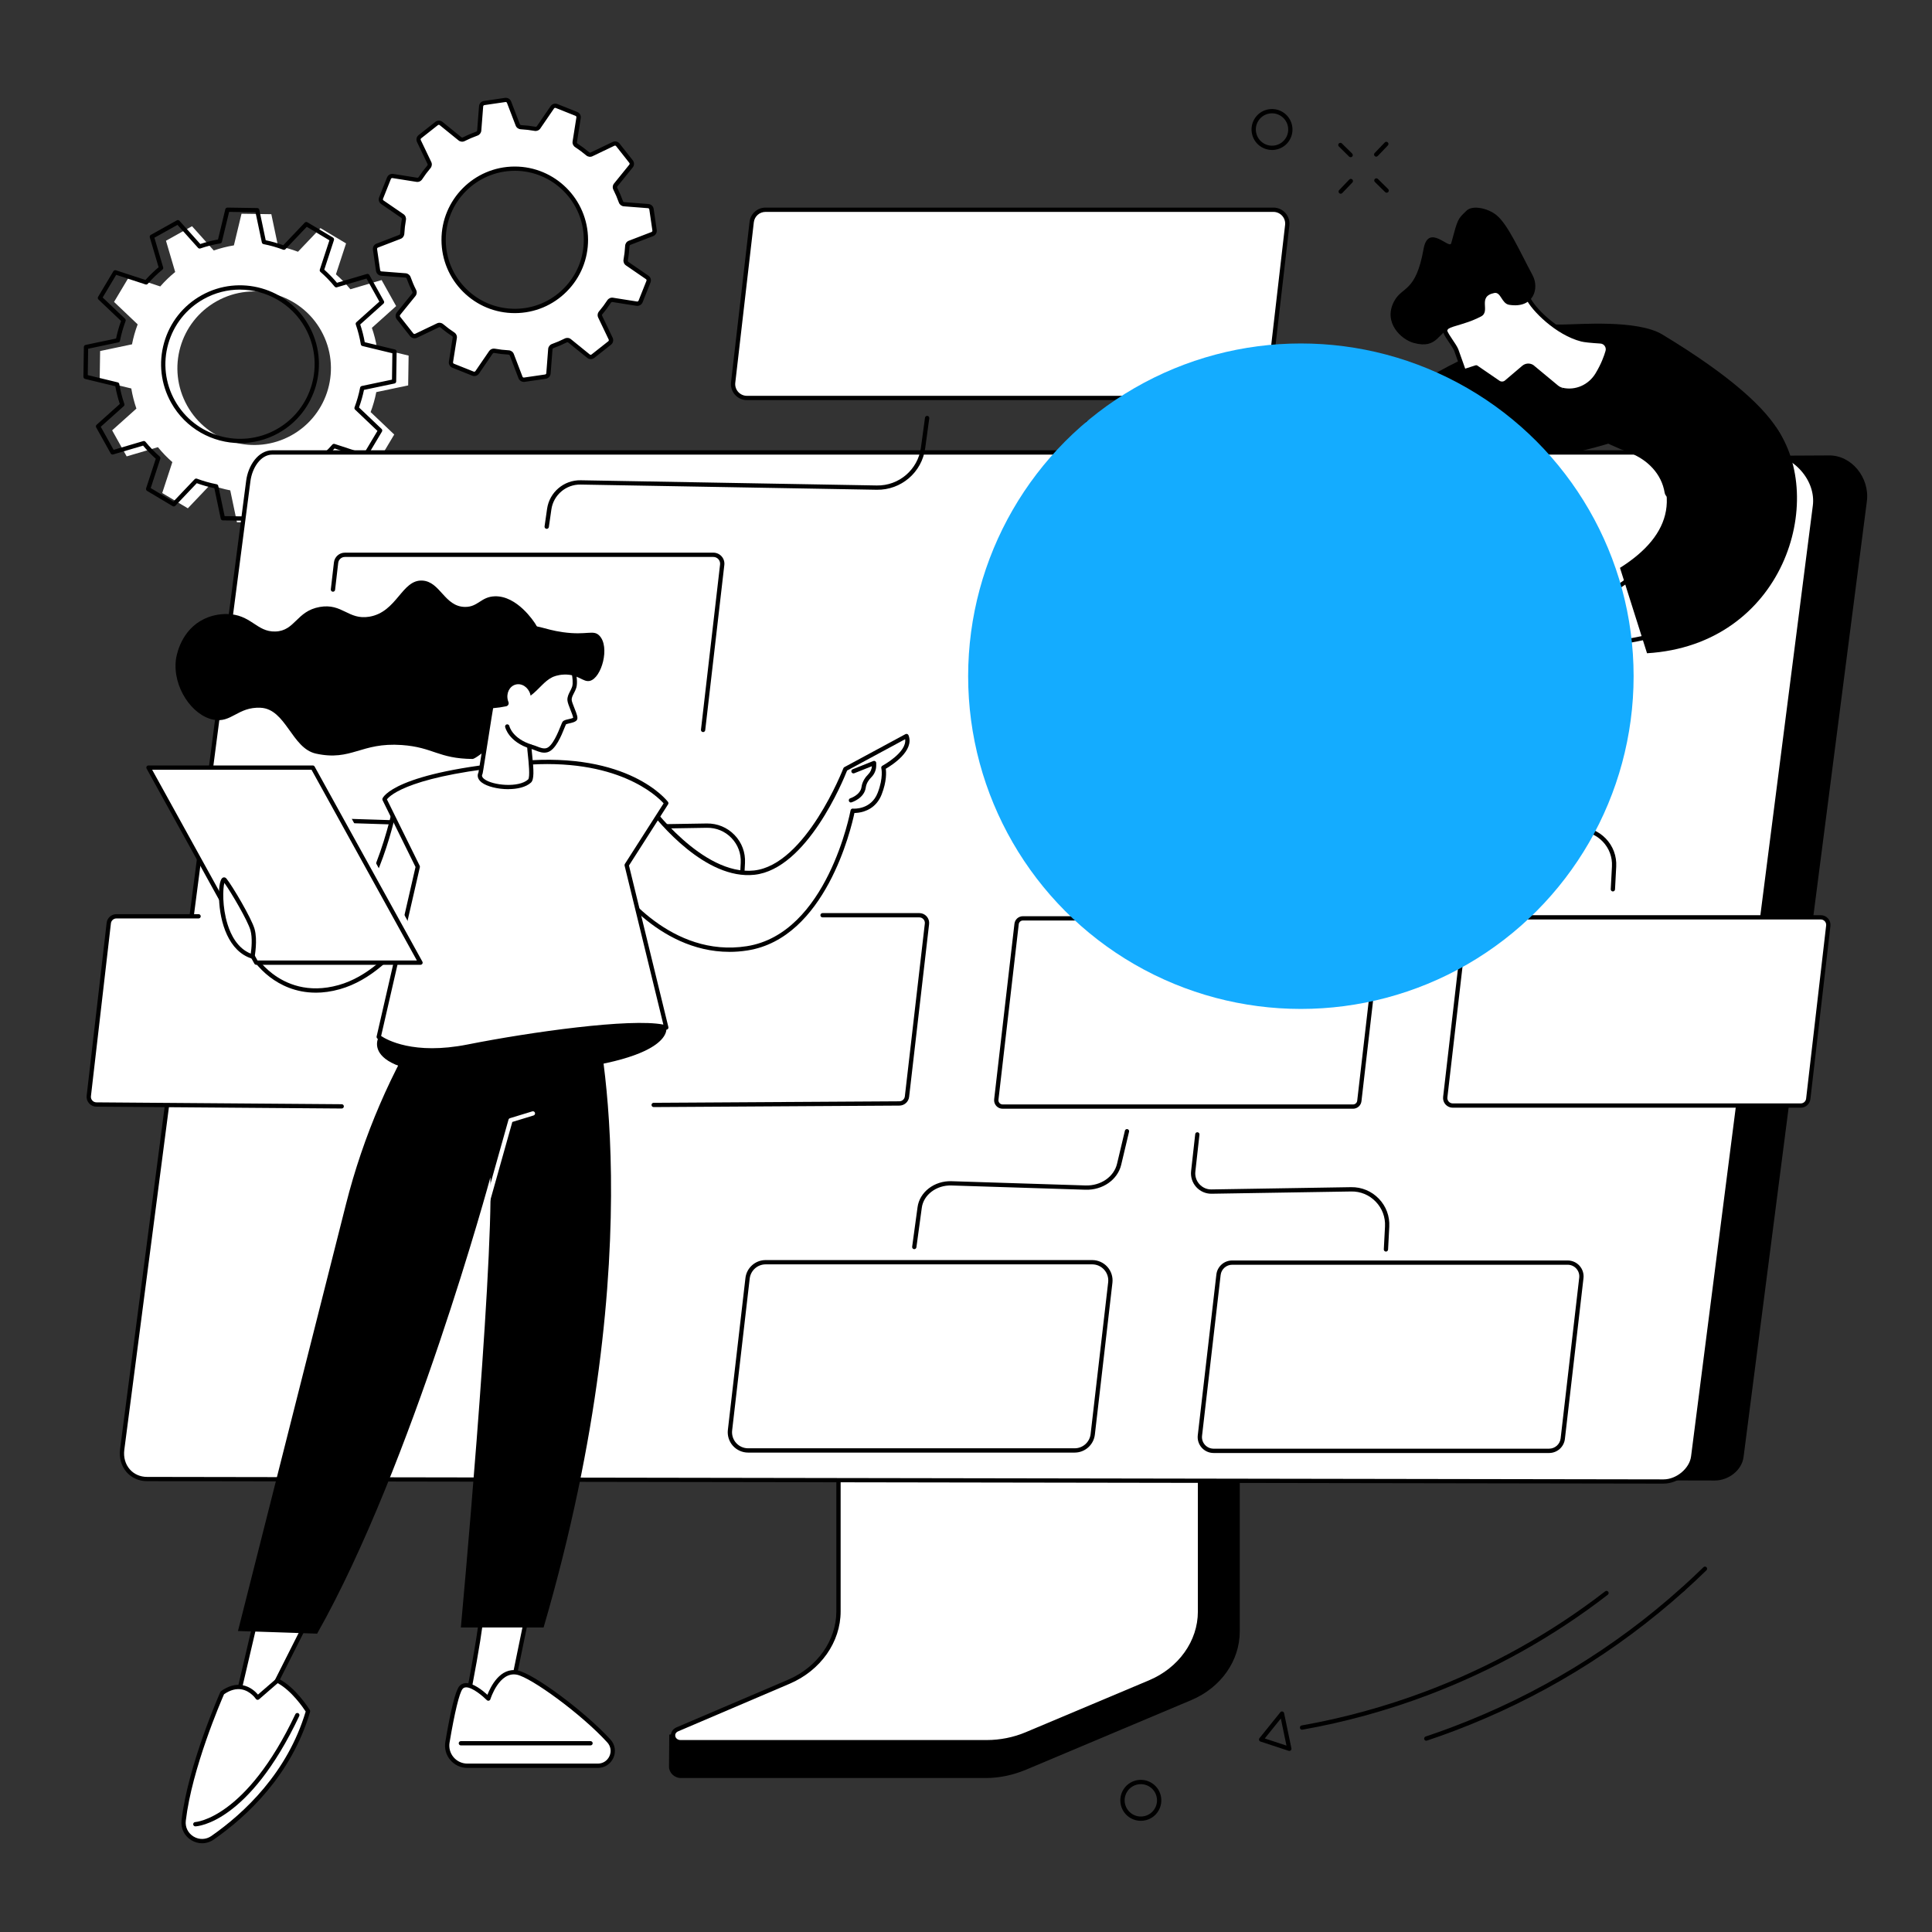
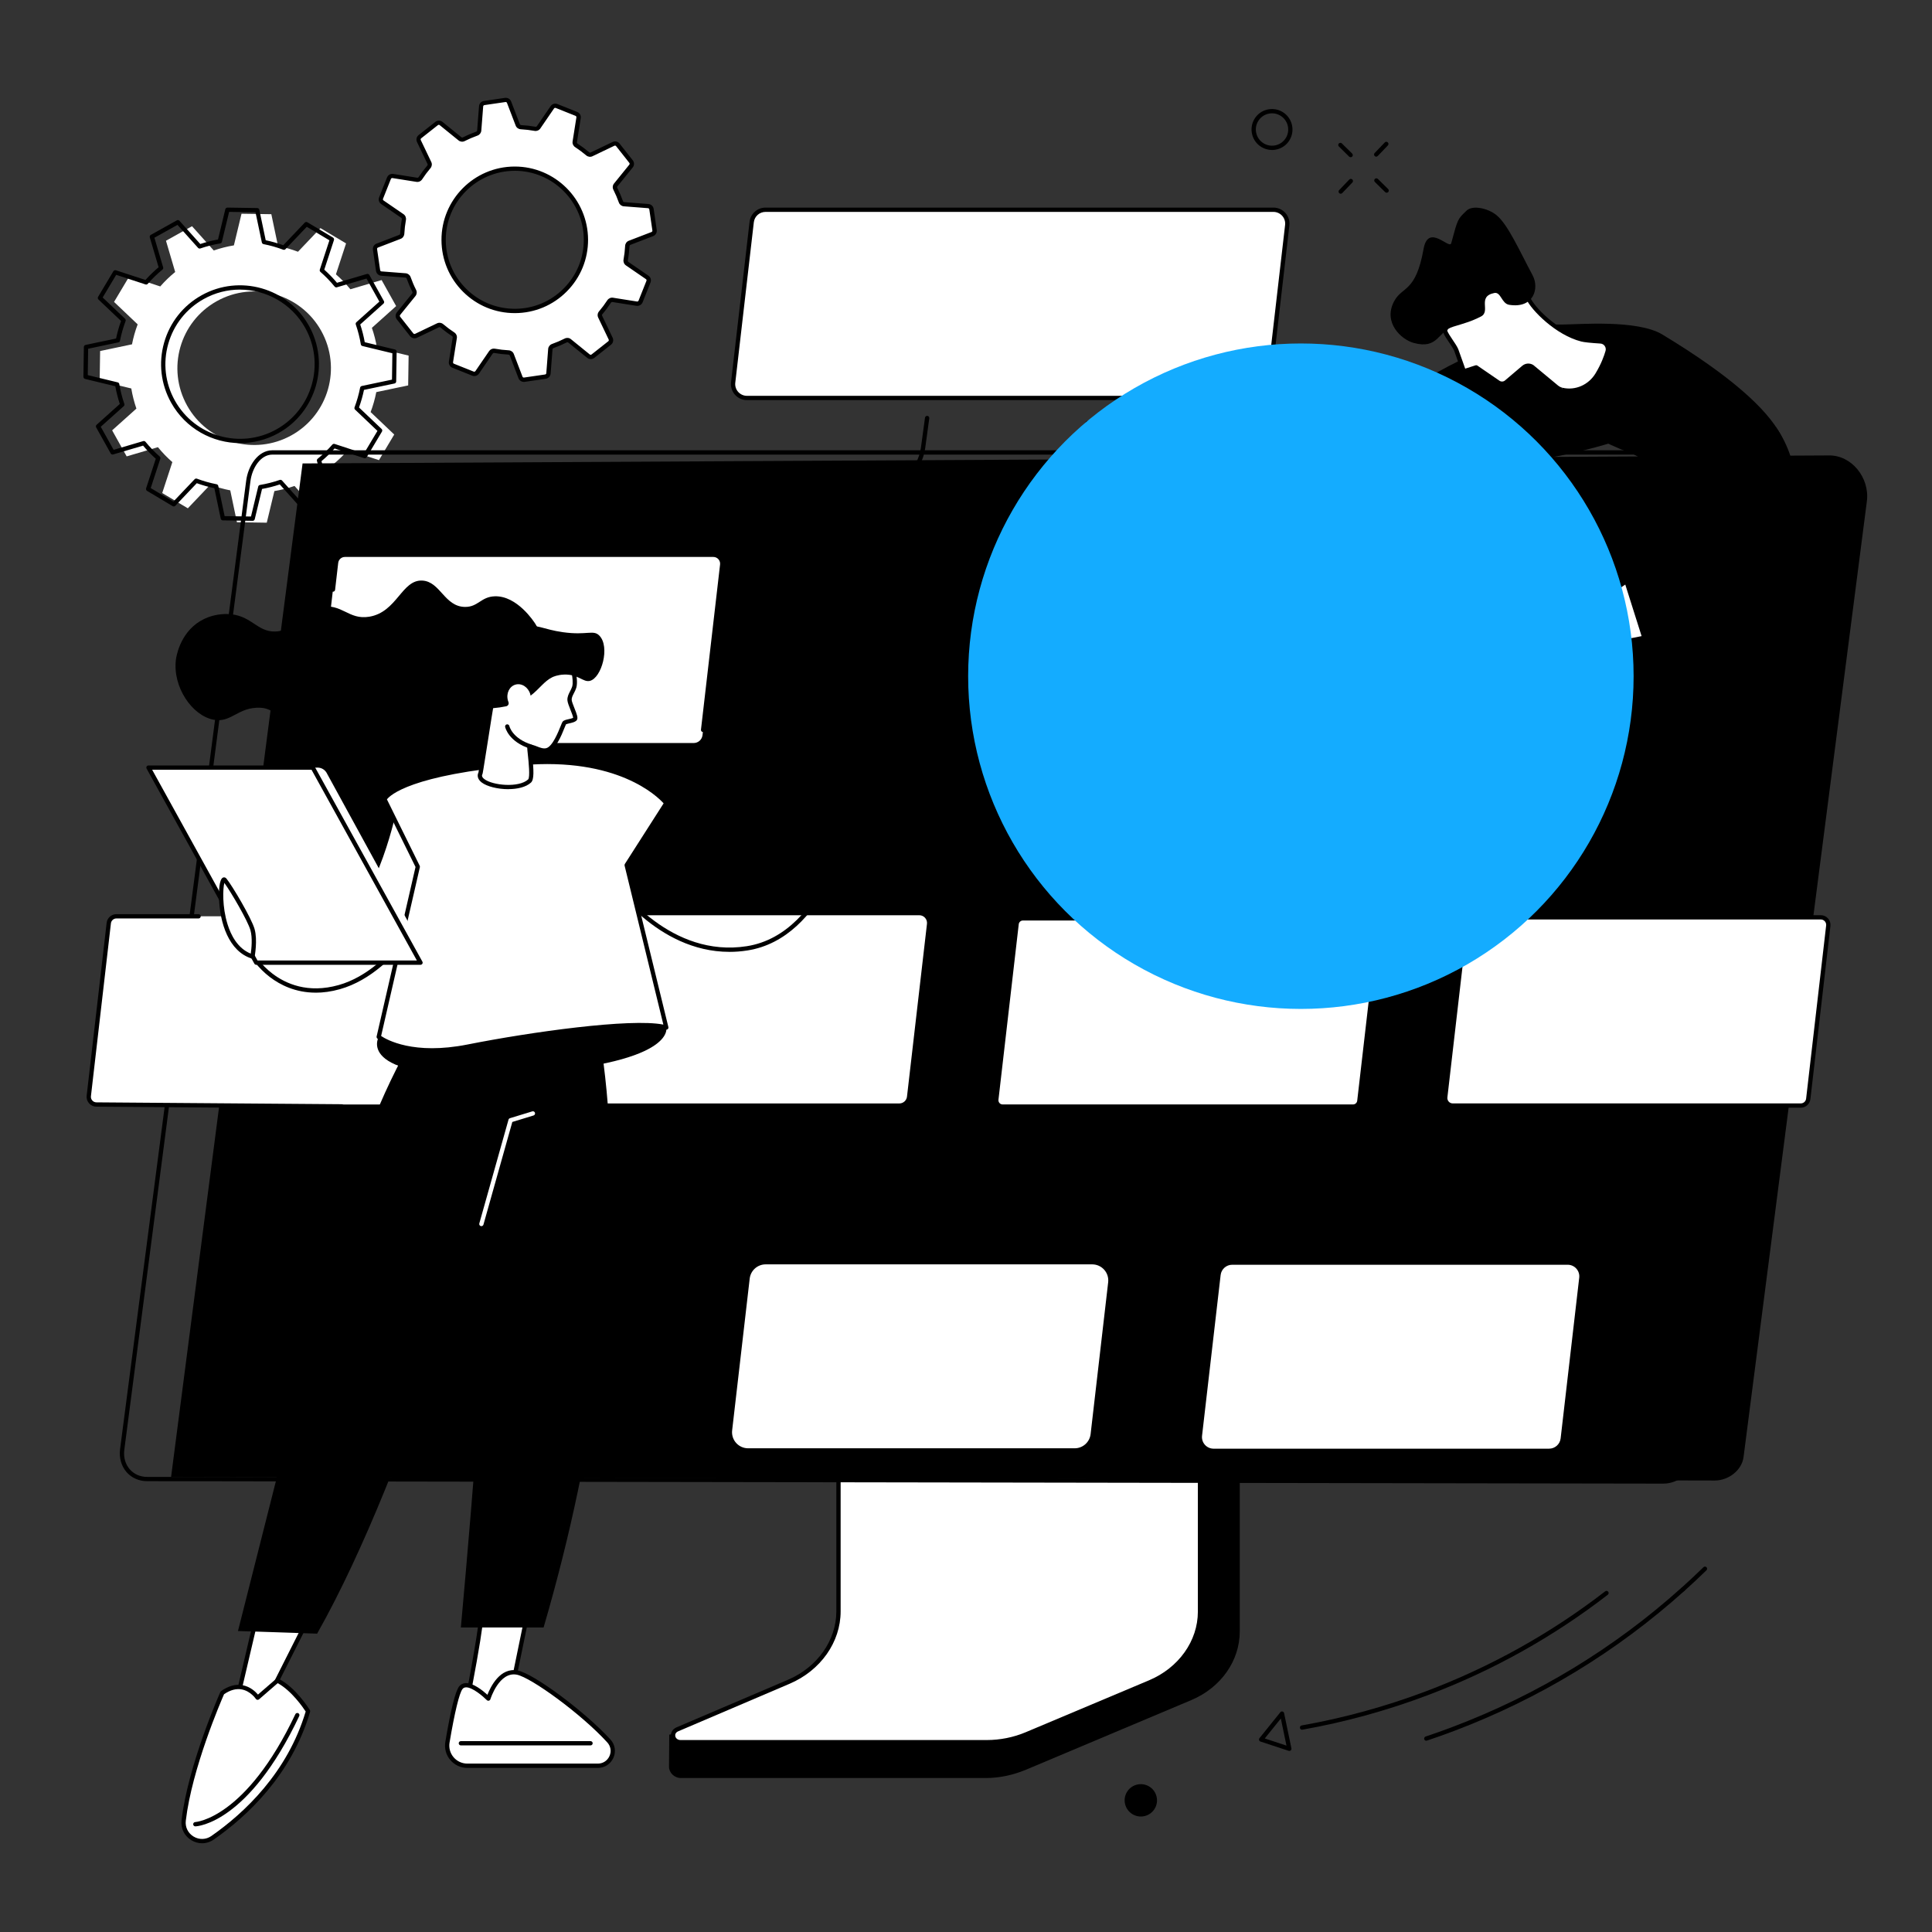
<svg xmlns="http://www.w3.org/2000/svg" viewBox="0 0 900 900">
  <rect x="0" y="0" width="900" height="900" fill="#333333" stroke="none" />
  <defs>
    <style> .cls-1 { fill: #14acff; mix-blend-mode: multiply; } .cls-1, .cls-2, .cls-3 { stroke-width: 0px; } .cls-4 { isolation: isolate; } .cls-3 { fill: #fff; } </style>
  </defs>
  <g class="cls-4">
    <g id="AdobeStock_467811275-2" data-name="AdobeStock_467811275">
      <g id="Information_architecture" data-name="Information architecture">
        <g>
          <g>
            <path class="cls-3" d="M184.54,142.59l-6.77-12.13-14.55,4.29c-2.07-2.53-4.32-4.86-6.73-6.96l4.72-14.4-11.93-7.12-10.46,11c-3.02-1.14-6.13-2.02-9.3-2.64l-3.12-14.85-13.89-.21-3.55,14.73c-3.16.52-6.29,1.32-9.38,2.38l-10.13-11.3-12.13,6.77,4.29,14.55c-2.53,2.07-4.86,4.32-6.96,6.73l-14.4-4.72-7.12,11.93,11,10.46c-1.14,3.02-2.02,6.13-2.64,9.3l-14.85,3.12-.21,13.89,14.73,3.55c.52,3.16,1.32,6.29,2.38,9.38l-11.3,10.13,6.77,12.13,14.55-4.29c2.07,2.53,4.32,4.86,6.73,6.96l-4.72,14.4,11.93,7.12,10.46-11c3.02,1.14,6.13,2.02,9.3,2.64l3.12,14.85,13.89.21,3.55-14.73c3.16-.52,6.29-1.32,9.38-2.38l10.13,11.3,12.13-6.77-4.29-14.55c2.53-2.07,4.86-4.32,6.96-6.73l14.4,4.72,7.12-11.93-11-10.46c1.14-3.02,2.02-6.13,2.64-9.3l14.85-3.12.21-13.89-14.73-3.55c-.52-3.16-1.32-6.29-2.38-9.38l11.3-10.13ZM135.82,202.76c-17.25,9.62-39.03,3.44-48.65-13.81s-3.44-39.03,13.81-48.65c17.25-9.62,39.03-3.44,48.65,13.81,9.62,17.25,3.44,39.03-13.81,48.65Z" />
            <path class="cls-2" d="M117.7,242.62h-.02l-13.89-.21c-.47,0-.87-.34-.96-.79l-2.98-14.21c-2.77-.58-5.52-1.36-8.18-2.32l-10,10.52c-.32.34-.84.41-1.24.17l-11.93-7.12c-.4-.24-.58-.73-.44-1.17l4.51-13.78c-2.09-1.87-4.08-3.92-5.92-6.12l-13.92,4.11c-.45.13-.93-.06-1.16-.47l-6.77-12.13c-.23-.41-.14-.92.21-1.23l10.81-9.69c-.91-2.73-1.61-5.5-2.1-8.26l-14.09-3.4c-.45-.11-.77-.52-.77-.99l.21-13.89c0-.47.34-.87.79-.96l14.21-2.98c.58-2.77,1.36-5.52,2.32-8.18l-10.52-10c-.34-.32-.41-.84-.17-1.24l7.12-11.93c.24-.4.73-.58,1.17-.44l13.78,4.51c1.87-2.09,3.92-4.08,6.12-5.92l-4.11-13.92c-.13-.45.06-.93.47-1.16l12.13-6.77c.41-.23.92-.14,1.23.21l9.69,10.81c2.72-.9,5.5-1.61,8.26-2.1l3.4-14.09c.11-.45.53-.76.99-.77l13.89.21c.47,0,.87.34.96.79l2.98,14.21c2.77.58,5.52,1.36,8.18,2.32l10-10.52c.32-.34.84-.41,1.24-.17l11.93,7.12c.4.24.58.73.44,1.17l-4.51,13.78c2.09,1.87,4.08,3.92,5.92,6.12l13.92-4.11c.45-.13.93.06,1.16.47l6.77,12.13c.23.41.14.92-.21,1.23l-10.81,9.69c.91,2.73,1.61,5.5,2.1,8.26l14.09,3.4c.45.11.77.52.77.99l-.21,13.89c0,.47-.34.87-.79.96l-14.21,2.98c-.58,2.78-1.36,5.52-2.32,8.19l10.52,10c.34.32.41.84.17,1.24l-7.12,11.93c-.24.4-.72.58-1.17.44l-13.78-4.51c-1.87,2.09-3.92,4.08-6.12,5.92l4.11,13.92c.13.45-.06.93-.47,1.16l-12.13,6.77c-.41.23-.92.14-1.23-.21l-9.69-10.81c-2.73.91-5.5,1.61-8.26,2.1l-3.4,14.09c-.11.45-.51.77-.97.77ZM104.63,240.43l12.29.18,3.37-13.95c.09-.39.41-.69.81-.75,3.08-.51,6.18-1.29,9.22-2.34.38-.13.8-.02,1.07.28l9.59,10.7,10.74-5.99-4.07-13.79c-.11-.39.01-.8.33-1.06,2.49-2.04,4.79-4.26,6.84-6.61.26-.3.68-.42,1.07-.29l13.64,4.47,6.3-10.55-10.42-9.91c-.29-.28-.39-.7-.25-1.08,1.11-2.96,1.99-6.03,2.59-9.14.08-.39.38-.7.78-.79l14.07-2.96.18-12.29-13.95-3.37c-.39-.09-.69-.41-.75-.81-.51-3.08-1.29-6.18-2.34-9.22-.13-.38-.02-.8.28-1.07l10.7-9.59-5.99-10.74-13.79,4.07c-.38.12-.8-.01-1.06-.33-2.03-2.49-4.26-4.79-6.61-6.84-.3-.26-.42-.68-.29-1.07l4.47-13.64-10.55-6.3-9.91,10.42c-.28.29-.7.39-1.08.25-2.96-1.11-6.04-1.99-9.14-2.59-.39-.08-.7-.38-.79-.78l-2.96-14.07-12.29-.18-3.37,13.95c-.09.39-.41.69-.81.75-3.08.51-6.18,1.3-9.22,2.34-.38.13-.8.02-1.07-.28l-9.59-10.7-10.74,5.99,4.07,13.79c.11.39-.01.8-.33,1.06-2.49,2.04-4.79,4.26-6.83,6.61-.26.3-.68.42-1.07.29l-13.64-4.47-6.3,10.55,10.42,9.91c.29.28.39.7.25,1.08-1.11,2.96-1.99,6.04-2.59,9.14-.08.39-.38.7-.78.79l-14.07,2.96-.18,12.29,13.95,3.37c.39.09.69.41.75.81.51,3.08,1.29,6.18,2.34,9.22.13.38.02.8-.28,1.07l-10.7,9.59,5.99,10.74,13.79-4.07c.38-.11.8.01,1.06.33,2.04,2.49,4.26,4.79,6.61,6.84.3.26.42.68.29,1.07l-4.47,13.64,10.55,6.3,9.91-10.42c.28-.29.7-.39,1.08-.25,2.96,1.11,6.04,1.99,9.14,2.59.39.08.7.38.79.78l2.96,14.07ZM111.88,206.42c-12.91,0-25.45-6.8-32.17-18.85-4.78-8.58-5.94-18.5-3.26-27.95,2.68-9.45,8.88-17.28,17.46-22.07,17.7-9.87,40.14-3.5,50.01,14.2,9.87,17.7,3.51,40.14-14.2,50.01-5.65,3.15-11.79,4.65-17.84,4.65ZM111.76,134.91c-5.73,0-11.53,1.41-16.87,4.4-8.11,4.52-13.97,11.93-16.51,20.86-2.54,8.93-1.44,18.32,3.08,26.43,9.34,16.74,30.55,22.76,47.29,13.43,16.74-9.34,22.76-30.55,13.43-47.29-6.35-11.39-18.21-17.82-30.42-17.82ZM129.24,200.89h0,0Z" />
          </g>
          <g>
            <path class="cls-3" d="M303.5,97.42c-.11-.77-.75-1.37-1.53-1.43l-11.28-.87c-.66-.05-1.22-.49-1.44-1.11-.74-2.09-1.61-4.12-2.6-6.08-.3-.59-.23-1.29.18-1.8l7.12-8.79c.49-.61.5-1.47.01-2.09l-6.14-7.78c-.48-.61-1.33-.81-2.04-.47l-10.21,4.89c-.59.28-1.29.18-1.8-.24-1.68-1.42-3.44-2.74-5.29-3.94-.55-.36-.85-1-.74-1.65l1.77-11.19c.12-.77-.31-1.53-1.03-1.82l-9.2-3.67c-.73-.29-1.56-.04-2,.61l-6.39,9.33c-.37.54-1.03.81-1.67.69-2.15-.39-4.34-.64-6.56-.76-.66-.03-1.24-.44-1.48-1.06l-4.05-10.57c-.28-.73-1.03-1.17-1.8-1.06l-9.8,1.43c-.77.11-1.37.75-1.43,1.53l-.88,11.3c-.05.66-.49,1.21-1.11,1.44-2.09.74-4.12,1.61-6.07,2.6-.59.3-1.29.23-1.8-.18l-8.78-7.12c-.61-.49-1.48-.5-2.09-.01l-7.78,6.14c-.61.48-.81,1.33-.47,2.03l4.89,10.22c.28.59.18,1.29-.24,1.8-1.42,1.68-2.74,3.45-3.94,5.29-.36.55-1,.85-1.65.74l-11.18-1.77c-.77-.12-1.53.31-1.82,1.03l-3.67,9.21c-.29.73-.04,1.56.61,2l9.32,6.4c.54.37.81,1.03.69,1.67-.39,2.15-.64,4.35-.76,6.57-.03.66-.44,1.24-1.06,1.47l-10.57,4.06c-.73.28-1.17,1.03-1.06,1.8l1.43,9.81c.11.77.75,1.37,1.53,1.43l11.28.87c.66.05,1.22.49,1.44,1.11.74,2.09,1.61,4.12,2.6,6.08.3.59.23,1.29-.18,1.8l-7.12,8.79c-.49.61-.5,1.47-.01,2.09l6.14,7.78c.48.61,1.33.81,2.04.47l10.21-4.89c.59-.28,1.29-.18,1.8.24,1.68,1.42,3.44,2.74,5.28,3.94.55.36.85,1,.74,1.65l-1.77,11.19c-.12.77.31,1.53,1.03,1.82l9.2,3.67c.73.29,1.56.04,2-.61l6.39-9.33c.37-.54,1.03-.81,1.68-.69,2.15.39,4.34.64,6.56.76.66.03,1.24.44,1.48,1.06l4.05,10.57c.28.73,1.03,1.17,1.8,1.06l9.8-1.43c.77-.11,1.37-.75,1.43-1.53l.87-11.29c.05-.66.49-1.21,1.11-1.44,2.09-.75,4.12-1.61,6.07-2.6.59-.3,1.29-.23,1.8.18l8.78,7.12c.61.49,1.48.5,2.09.01l7.78-6.14c.61-.48.81-1.33.47-2.03l-4.89-10.22c-.28-.59-.18-1.29.24-1.8,1.42-1.68,2.74-3.45,3.94-5.29.36-.55,1-.85,1.65-.74l11.18,1.77c.77.12,1.53-.31,1.82-1.03l3.67-9.21c.29-.73.04-1.56-.61-2l-9.32-6.4c-.54-.37-.81-1.03-.69-1.67.39-2.15.64-4.34.76-6.57.03-.66.44-1.24,1.06-1.47l10.57-4.06c.73-.28,1.17-1.03,1.06-1.8l-1.43-9.81ZM239.94,144.86c-18.3.07-33.2-14.7-33.28-33.01s14.7-33.2,33.01-33.28,33.2,14.7,33.28,33.01-14.7,33.2-33.01,33.28Z" />
            <path class="cls-2" d="M244.02,177.9c-1.09,0-2.08-.67-2.49-1.72l-4.05-10.57c-.09-.24-.33-.4-.59-.42-2.26-.12-4.51-.38-6.68-.77-.27-.05-.52.06-.67.27l-6.39,9.33c-.71,1.04-2.02,1.44-3.19.97l-9.2-3.67c-1.17-.47-1.85-1.66-1.65-2.9l1.77-11.19c.04-.26-.08-.51-.3-.66-1.87-1.22-3.68-2.57-5.38-4.02-.21-.18-.48-.21-.72-.1l-10.21,4.89c-1.13.54-2.47.23-3.25-.75l-6.14-7.78c-.78-.99-.77-2.36.02-3.34l7.12-8.79c.16-.2.19-.48.07-.72-1-1.98-1.89-4.06-2.65-6.19-.09-.26-.31-.43-.57-.45l-11.28-.87c-1.26-.1-2.26-1.04-2.44-2.28l-1.43-9.81c-.18-1.25.51-2.43,1.69-2.88l10.57-4.06c.24-.09.41-.33.42-.59.12-2.26.38-4.52.78-6.69.05-.27-.06-.52-.27-.67l-9.32-6.4c-1.04-.71-1.44-2.02-.97-3.19l3.67-9.21c.47-1.17,1.66-1.85,2.9-1.65l11.18,1.77c.26.04.51-.08.66-.3,1.22-1.87,2.57-3.68,4.02-5.39.18-.21.21-.48.1-.72l-4.89-10.22c-.54-1.14-.23-2.47.75-3.25l7.78-6.14c.99-.78,2.36-.77,3.34.02l8.78,7.12c.2.16.48.19.72.07,1.98-1,4.06-1.89,6.19-2.65.26-.09.43-.31.45-.57l.88-11.3c.1-1.25,1.03-2.26,2.28-2.44l9.8-1.43c1.25-.18,2.43.51,2.88,1.69l4.05,10.57c.09.24.32.4.59.42,2.26.12,4.51.38,6.68.77.27.05.52-.06.67-.27l6.39-9.33c.71-1.04,2.03-1.44,3.19-.97l9.2,3.67c1.17.47,1.85,1.66,1.65,2.9l-1.77,11.2c-.04.26.07.51.3.66,1.87,1.22,3.68,2.57,5.39,4.02.21.18.48.22.72.1l10.21-4.89c1.14-.54,2.47-.23,3.25.76l6.14,7.78c.78.99.77,2.36-.02,3.34l-7.12,8.79c-.16.2-.19.48-.07.72,1,1.98,1.89,4.06,2.65,6.19.09.26.31.43.57.45l11.28.87c1.26.1,2.26,1.04,2.44,2.28l1.43,9.81c.18,1.25-.51,2.43-1.69,2.88l-10.57,4.06c-.24.09-.4.32-.42.59-.12,2.26-.38,4.51-.78,6.69-.05.27.06.52.27.67l9.32,6.4c1.04.71,1.44,2.02.97,3.19l-3.67,9.21c-.47,1.17-1.66,1.85-2.9,1.65l-11.18-1.77c-.26-.04-.51.07-.66.3-1.22,1.87-2.57,3.69-4.02,5.39-.18.21-.21.48-.1.72l4.89,10.22c.54,1.13.23,2.47-.75,3.25l-7.78,6.14c-.99.78-2.36.77-3.34-.02l-8.78-7.12c-.2-.16-.48-.19-.72-.07-1.98,1-4.06,1.89-6.19,2.65-.25.09-.43.31-.45.57l-.87,11.29c-.1,1.25-1.03,2.26-2.28,2.44l-9.8,1.43c-.13.02-.26.03-.39.03ZM230.08,162.4c.16,0,.32.01.48.04,2.09.38,4.26.63,6.43.75,1.06.06,1.98.72,2.36,1.7l4.05,10.57c.11.3.41.47.72.42l9.8-1.43c.31-.05.55-.3.57-.61l.87-11.29c.08-1.04.78-1.95,1.77-2.3,2.05-.73,4.05-1.59,5.95-2.55.94-.48,2.07-.36,2.88.3l8.78,7.12c.25.2.59.2.84,0l7.78-6.14c.25-.2.33-.53.19-.82l-4.89-10.22c-.45-.94-.3-2.07.38-2.87,1.39-1.64,2.69-3.39,3.87-5.19.58-.88,1.61-1.35,2.65-1.19l11.18,1.77c.31.05.61-.12.73-.42l3.67-9.21c.12-.29.02-.62-.24-.8l-9.32-6.4c-.86-.59-1.29-1.64-1.11-2.68.38-2.1.63-4.26.75-6.44.06-1.06.72-1.98,1.7-2.36l10.57-4.06c.29-.11.47-.41.42-.73l-1.43-9.81c-.05-.31-.3-.55-.61-.57l-11.28-.87c-1.04-.08-1.95-.78-2.3-1.77-.73-2.05-1.59-4.06-2.55-5.96-.48-.94-.36-2.07.3-2.88l7.12-8.79c.2-.25.2-.59,0-.84l-6.14-7.78c-.2-.25-.53-.33-.82-.19l-10.21,4.89c-.94.45-2.07.3-2.88-.38-1.64-1.39-3.39-2.69-5.19-3.87-.88-.58-1.35-1.61-1.18-2.65l1.77-11.2c.05-.31-.12-.61-.42-.73l-9.2-3.67c-.3-.12-.62-.02-.8.24l-6.39,9.33c-.59.86-1.64,1.3-2.68,1.11-2.09-.38-4.26-.63-6.43-.75-1.06-.06-1.98-.72-2.36-1.7l-4.05-10.57c-.11-.3-.41-.47-.72-.42l-9.8,1.43c-.31.05-.55.3-.57.61l-.88,11.29c-.08,1.04-.78,1.95-1.77,2.3-2.05.73-4.05,1.59-5.95,2.55-.94.48-2.07.36-2.88-.3l-8.78-7.12c-.25-.2-.59-.2-.84,0l-7.78,6.14c-.25.2-.33.53-.19.82l4.89,10.22c.45.94.3,2.07-.38,2.87-1.39,1.64-2.69,3.39-3.87,5.19-.58.88-1.62,1.35-2.65,1.19l-11.18-1.77c-.31-.05-.61.12-.73.42l-3.67,9.21c-.12.29-.02.62.24.8l9.32,6.4c.86.59,1.29,1.64,1.11,2.68-.38,2.09-.63,4.26-.75,6.44-.06,1.06-.72,1.98-1.7,2.36l-10.57,4.06c-.3.11-.47.41-.42.73l1.43,9.81c.05.31.3.55.61.57l11.28.87c1.04.08,1.95.78,2.3,1.77.73,2.05,1.58,4.05,2.55,5.96.48.94.36,2.07-.3,2.88l-7.12,8.79c-.2.25-.2.59,0,.84l6.14,7.78c.2.25.53.33.82.19l10.21-4.89c.94-.45,2.07-.3,2.88.38,1.64,1.39,3.39,2.7,5.18,3.87.88.58,1.35,1.62,1.18,2.65l-1.77,11.19c-.05.31.12.61.42.73l9.2,3.67c.29.12.62.02.8-.24l6.39-9.33c.5-.73,1.33-1.15,2.2-1.15ZM239.8,145.86c-9.07,0-17.6-3.51-24.04-9.9-6.47-6.42-10.06-14.98-10.1-24.1-.08-18.83,15.18-34.2,34-34.28.05,0,.09,0,.14,0,18.76,0,34.06,15.23,34.14,34,.04,9.12-3.48,17.71-9.9,24.18-6.42,6.47-14.98,10.06-24.1,10.1-.05,0-.1,0-.14,0ZM239.8,79.57s-.09,0-.13,0c-17.72.07-32.08,14.55-32.01,32.27.03,8.59,3.41,16.64,9.51,22.69,6.09,6.05,14.18,9.33,22.77,9.32,8.59-.03,16.64-3.41,22.69-9.51,6.05-6.09,9.36-14.18,9.32-22.77-.07-17.68-14.48-32.01-32.14-32.01Z" />
          </g>
        </g>
        <path class="cls-2" d="M736.26,154.54s-53.06-6.3-117.06,58.09c68.65,16.04,135.38-7.67,135.38-7.67l-18.32-50.42Z" />
        <g>
          <g>
            <g>
              <path class="cls-2" d="M575.78,615.89l-166.85,1.05c-1.08,0-1.44,1-1.44,1.97v141.95c0,13.59-94.8,48.9-95.72,47.11l-.12,15.02c0,2.8,2.45,5.28,5.59,5.28h142.02c6.49,0,12.9-1.45,18.78-3.91l76.91-32.39c13.85-5.83,22.58-18.35,22.58-32.01v-142.1c0-.96-.68-1.97-1.76-1.97Z" />
              <g>
                <path class="cls-3" d="M390.6,608.67v141.98c0,14-9.01,26.75-23.16,32.79l-51.89,22.15c-3.39,1.45-2.23,5.99,1.52,5.99h142.56c6.41,0,12.74-1.27,18.54-3.71l57.49-24.2c14.26-6,23.36-18.81,23.36-32.87v-142.12c0-.58-.53-1.05-1.18-1.05h-166.06c-.65,0-1.18.47-1.18,1.05Z" />
                <path class="cls-2" d="M459.63,812.57h-142.56c-2.6,0-4.11-1.7-4.45-3.39-.39-1.92.6-3.69,2.54-4.52l51.89-22.15c13.7-5.85,22.55-18.36,22.55-31.87v-141.98c0-1.13.98-2.05,2.18-2.05h166.06c1.2,0,2.18.92,2.18,2.05v142.12c0,14.4-9.41,27.66-23.97,33.8l-57.49,24.2c-5.88,2.48-12.43,3.79-18.93,3.79ZM391.6,608.68v141.97c0,14.32-9.33,27.55-23.77,33.71l-51.89,22.15c-1.24.53-1.52,1.52-1.36,2.28.18.89,1.02,1.79,2.49,1.79h142.56c6.24,0,12.51-1.25,18.15-3.63l57.49-24.2c13.82-5.82,22.74-18.36,22.74-31.95v-142.12s-.07-.05-.18-.05h-166.06c-.1,0-.16.04-.18.07Z" />
              </g>
            </g>
            <g>
              <path class="cls-2" d="M79.69,688.08l719.15,1.6c6.29,0,12.57-4.7,13.37-10.92l57.45-445.25c1.4-10.84-7.05-21.62-17.9-21.35l-710.81,3.73-61.26,472.18Z" />
              <g>
-                 <path class="cls-3" d="M823.52,210.77c12.37,0,23.54,12.54,21.96,24.85l-56.73,442.97c-.81,6.26-7.5,11.55-13.79,11.55l-706.42-1.15c-7.55,0-12.59-6.26-11.62-13.77l58.75-451.18c.81-6.26,4.94-13.27,11.23-13.27h696.62Z" />
                <path class="cls-2" d="M774.96,691.13l-706.42-1.15c-3.79,0-7.18-1.48-9.55-4.17-2.46-2.8-3.58-6.7-3.06-10.72l58.75-451.19c.88-6.85,5.47-14.14,12.22-14.14h696.62c6.23,0,12.43,3,17.03,8.22,4.55,5.18,6.71,11.65,5.93,17.75l-56.73,442.97c-.85,6.62-7.76,12.42-14.78,12.42ZM126.9,211.77c-5.62,0-9.47,6.39-10.24,12.4l-58.75,451.19c-.45,3.49.47,6.74,2.58,9.14,1.98,2.25,4.84,3.5,8.05,3.5l706.42,1.15c5.98,0,12.08-5.09,12.8-10.68l56.73-442.97c.71-5.54-1.27-11.44-5.44-16.18-4.21-4.79-9.87-7.54-15.53-7.54H126.9Z" />
              </g>
            </g>
          </g>
          <g>
            <g>
              <path class="cls-3" d="M584.58,185.39h-236.63c-3.86,0-6.87-3.37-6.42-7.21l8.64-74.75c.38-3.26,3.14-5.72,6.42-5.72h236.63c3.86,0,6.87,3.37,6.42,7.21l-8.64,74.75c-.38,3.26-3.14,5.72-6.42,5.72Z" />
              <path class="cls-2" d="M584.58,186.39h-236.63c-2.13,0-4.16-.91-5.57-2.5-1.41-1.59-2.09-3.71-1.84-5.82l8.64-74.75c.44-3.77,3.62-6.61,7.42-6.61h236.63c2.13,0,4.16.91,5.57,2.5s2.09,3.71,1.84,5.82l-8.64,74.75c-.43,3.77-3.62,6.61-7.41,6.61ZM356.59,98.71c-2.78,0-5.11,2.08-5.43,4.84l-8.64,74.75c-.18,1.55.31,3.1,1.35,4.26,1.04,1.16,2.52,1.83,4.08,1.83h236.63c2.78,0,5.11-2.08,5.43-4.84l8.64-74.75c.18-1.55-.31-3.1-1.35-4.26-1.04-1.16-2.52-1.83-4.08-1.83h-236.63Z" />
            </g>
            <g>
              <path class="cls-3" d="M630.29,515.49h-163.24c-1.77,0-3.14-1.54-2.94-3.3l9.45-81.77c.17-1.49,1.44-2.62,2.94-2.62h163.24c1.77,0,3.14,1.54,2.94,3.3l-9.45,81.77c-.17,1.49-1.44,2.62-2.94,2.62Z" />
              <path class="cls-2" d="M630.29,516.49h-163.24c-1.13,0-2.2-.48-2.95-1.32-.75-.84-1.11-1.97-.98-3.09l9.45-81.77c.23-2,1.92-3.5,3.93-3.5h163.24c1.13,0,2.2.48,2.95,1.32s1.11,1.97.98,3.09l-9.45,81.77c-.23,2-1.92,3.5-3.93,3.5ZM476.51,428.81c-.99,0-1.83.74-1.94,1.73l-9.45,81.77c-.06.56.11,1.1.48,1.53.38.42.89.65,1.46.65h163.24c.99,0,1.83-.74,1.94-1.73l9.45-81.77c.06-.56-.11-1.1-.48-1.53-.38-.42-.9-.66-1.46-.66h-163.24Z" />
            </g>
            <g>
              <path class="cls-3" d="M500.62,675.67h-152.13c-5.07,0-9-4.42-8.42-9.45l8.18-70.73c.49-4.28,4.12-7.5,8.42-7.5h152.13c5.07,0,9,4.42,8.42,9.45l-8.18,70.73c-.49,4.28-4.12,7.5-8.42,7.5Z" />
              <path class="cls-2" d="M500.62,676.67h-152.13c-2.7,0-5.28-1.16-7.08-3.17-1.8-2.02-2.65-4.71-2.34-7.39l8.18-70.73c.55-4.78,4.6-8.39,9.41-8.39h152.13c2.7,0,5.28,1.16,7.08,3.17,1.8,2.02,2.65,4.71,2.34,7.39l-8.18,70.73c-.55,4.78-4.6,8.39-9.41,8.39ZM356.67,588.99c-3.8,0-6.99,2.85-7.43,6.62l-8.18,70.73c-.24,2.12.43,4.24,1.85,5.83,1.42,1.59,3.45,2.5,5.58,2.5h152.13c3.8,0,6.99-2.85,7.43-6.62l8.18-70.73c.24-2.12-.43-4.24-1.85-5.83-1.42-1.59-3.45-2.5-5.58-2.5h-152.13Z" />
            </g>
            <g>
              <path class="cls-3" d="M721.64,675.85h-156.31c-3.83,0-6.8-3.33-6.36-7.14l8.66-74.88c.37-3.23,3.11-5.67,6.36-5.67h156.31c3.83,0,6.8,3.33,6.36,7.14l-8.66,74.88c-.37,3.23-3.11,5.67-6.36,5.67Z" />
              <path class="cls-2" d="M721.64,676.86h-156.31c-2.11,0-4.12-.9-5.53-2.48-1.4-1.57-2.07-3.68-1.83-5.77l8.66-74.88c.43-3.73,3.59-6.55,7.35-6.55h156.31c2.11,0,4.12.9,5.53,2.48,1.4,1.57,2.07,3.68,1.83,5.77l-8.66,74.88c-.43,3.73-3.59,6.55-7.35,6.55ZM573.99,589.17c-2.74,0-5.05,2.06-5.37,4.78l-8.66,74.88c-.18,1.53.31,3.07,1.33,4.21,1.02,1.15,2.49,1.81,4.03,1.81h156.31c2.74,0,5.05-2.06,5.37-4.78l8.66-74.88c.18-1.53-.31-3.06-1.33-4.21s-2.49-1.81-4.03-1.81h-156.31Z" />
            </g>
            <g>
              <path class="cls-3" d="M838.87,515.01h-162.13c-2.1,0-3.73-1.83-3.49-3.91l9.33-80.66c.2-1.77,1.7-3.11,3.49-3.11h162.13c2.1,0,3.73,1.83,3.49,3.91l-9.33,80.66c-.2,1.77-1.7,3.11-3.49,3.11Z" />
              <path class="cls-2" d="M838.87,516.01h-162.13c-1.29,0-2.51-.55-3.37-1.51-.86-.96-1.26-2.24-1.11-3.52l9.33-80.66c.26-2.28,2.19-3.99,4.48-3.99h162.13c1.29,0,2.51.55,3.37,1.51.85.96,1.26,2.24,1.11,3.52l-9.33,80.66c-.26,2.28-2.19,3.99-4.48,3.99ZM686.07,428.33c-1.28,0-2.35.96-2.49,2.22l-9.33,80.66c-.08.72.14,1.42.62,1.96s1.15.84,1.87.84h162.13c1.28,0,2.35-.96,2.49-2.22l9.33-80.66c.08-.72-.14-1.42-.62-1.96s-1.15-.84-1.87-.84h-162.13Z" />
            </g>
            <path class="cls-2" d="M254.67,246.35s-.09,0-.14-.01c-.55-.08-.93-.58-.85-1.13l1.17-8.17c1.1-7.73,7.83-13.45,15.63-13.31l137.97,2.42c10.32.2,19.15-7.39,20.55-17.62l1.9-13.94c.07-.55.58-.93,1.13-.86.55.07.93.58.86,1.13l-1.9,13.94c-1.53,11.23-11.21,19.54-22.56,19.35l-137.97-2.42c-6.79-.13-12.65,4.87-13.61,11.6l-1.17,8.17c-.07.5-.5.86-.99.86Z" />
            <path class="cls-2" d="M683.91,248.67c-.49,0-.92-.36-.99-.86l-1.17-8.17c-.96-6.73-6.8-11.7-13.61-11.6l-137.97,2.42c-11.35.16-21.03-8.12-22.56-19.35l-1.9-13.94c-.07-.55.31-1.05.86-1.13.54-.07,1.05.31,1.13.86l1.9,13.94c1.39,10.23,10.22,17.84,20.55,17.62l137.97-2.42c7.79-.13,14.52,5.59,15.63,13.31l1.17,8.17c.08.55-.3,1.05-.85,1.13-.05,0-.1.01-.14.01Z" />
            <path class="cls-2" d="M125.11,414.12c-.05,0-.11,0-.16-.01-.55-.09-.92-.6-.83-1.14l3.19-19.98c.89-7.06,7.84-12.43,15.84-12.17l62.44,1.98c7.05.23,13.22-4.02,14.66-10.09l3.66-15.41c.13-.54.67-.87,1.2-.74.54.13.87.67.74,1.2l-3.66,15.41c-1.66,6.99-8.66,11.88-16.67,11.62l-62.44-1.98c-6.99-.21-13.03,4.37-13.79,10.46l-3.19,20.01c-.08.49-.5.84-.99.84Z" />
            <path class="cls-2" d="M345.5,413.62s-.04,0-.05,0c-.55-.03-.98-.5-.95-1.05l.56-10.63c.23-4.34-1.31-8.45-4.32-11.58-3.02-3.13-7.05-4.8-11.42-4.74l-65.02,1.05c-2.72.04-5.33-1.08-7.16-3.1-1.83-2.01-2.71-4.72-2.41-7.42l1.92-17.24c.06-.55.56-.95,1.1-.88.55.06.94.56.88,1.1l-1.92,17.24c-.24,2.13.46,4.27,1.9,5.85,1.44,1.59,3.49,2.47,5.65,2.44l65.02-1.05c4.9-.06,9.48,1.82,12.89,5.35,3.41,3.53,5.14,8.18,4.88,13.07l-.56,10.63c-.03.53-.47.95-1,.95Z" />
            <path class="cls-2" d="M531.65,414.12s-.09,0-.14,0c-.55-.07-.93-.58-.86-1.13l2.5-18.33c.89-7.09,7.82-12.46,15.84-12.2l62.44,1.98c7.07.23,13.22-4.02,14.66-10.09l3.66-15.41c.13-.54.66-.87,1.2-.74.54.13.87.67.74,1.2l-3.66,15.41c-1.66,6.99-8.67,11.88-16.67,11.62l-62.44-1.98c-6.96-.21-13.03,4.37-13.79,10.46l-2.5,18.34c-.07.5-.5.86-.99.86Z" />
            <path class="cls-2" d="M751.35,415.27s-.04,0-.05,0c-.55-.03-.98-.5-.95-1.05l.56-10.63c.23-4.34-1.31-8.45-4.32-11.58-3.02-3.13-7.08-4.81-11.42-4.74l-65.02,1.05c-2.72.05-5.33-1.09-7.16-3.1-1.83-2.01-2.71-4.72-2.41-7.42l1.92-17.24c.06-.55.56-.95,1.1-.88.55.06.94.56.88,1.1l-1.92,17.24c-.24,2.13.46,4.27,1.9,5.85,1.44,1.59,3.5,2.49,5.65,2.44l65.02-1.05c4.9-.07,9.48,1.82,12.89,5.35,3.41,3.53,5.14,8.18,4.88,13.08l-.56,10.63c-.03.53-.47.95-1,.95Z" />
            <path class="cls-2" d="M425.92,581.9s-.09,0-.14,0c-.55-.07-.93-.58-.86-1.13l2.5-18.33c.89-7.09,7.82-12.45,15.84-12.19l62.44,1.98c7.05.23,13.22-4.02,14.66-10.09l3.66-15.41c.13-.54.66-.87,1.2-.74.54.13.87.67.74,1.2l-3.66,15.41c-1.66,6.99-8.66,11.88-16.67,11.62l-62.44-1.98c-6.96-.21-13.03,4.37-13.79,10.46l-2.5,18.34c-.07.5-.5.86-.99.86Z" />
            <path class="cls-2" d="M645.63,583.04s-.04,0-.05,0c-.55-.03-.98-.5-.95-1.05l.56-10.63c.23-4.34-1.31-8.45-4.32-11.58-3.02-3.13-7.07-4.82-11.42-4.74l-65.02,1.05c-2.72.05-5.33-1.09-7.16-3.1-1.83-2.01-2.71-4.72-2.41-7.42l1.92-17.24c.06-.55.56-.95,1.1-.88.55.06.94.56.88,1.1l-1.92,17.24c-.24,2.13.46,4.27,1.9,5.85,1.44,1.59,3.51,2.51,5.65,2.44l65.02-1.05c4.89-.07,9.48,1.82,12.89,5.35,3.41,3.53,5.14,8.18,4.88,13.08l-.56,10.63c-.03.53-.47.95-1,.95Z" />
            <g>
              <path class="cls-3" d="M323.14,346.13h-171.64c-2.48,0-4.4-2.16-4.12-4.62l9.18-79.39c.24-2.09,2.01-3.67,4.12-3.67h171.64c2.48,0,4.4,2.16,4.12,4.62l-9.18,79.39c-.24,2.09-2.01,3.67-4.12,3.67Z" />
              <path class="cls-2" d="M327.54,341.02s-.08,0-.12,0c-.55-.06-.94-.56-.88-1.11l8.9-76.96c.1-.89-.18-1.78-.78-2.45-.6-.67-1.45-1.05-2.35-1.05h-171.64c-1.6,0-2.94,1.2-3.12,2.78l-1.45,12.53c-.06.55-.56.95-1.11.88-.55-.06-.94-.56-.88-1.11l1.45-12.53c.3-2.6,2.5-4.55,5.11-4.55h171.64c1.47,0,2.87.63,3.84,1.72.98,1.09,1.44,2.56,1.27,4.01l-8.9,76.96c-.06.51-.49.89-.99.89Z" />
            </g>
            <g>
              <path class="cls-3" d="M206.9,514.52H44.91c-2.14,0-3.8-1.87-3.56-3.99l9.31-80.52c.21-1.81,1.74-3.17,3.56-3.17h161.99c2.14,0,3.8,1.87,3.56,3.99l-9.31,80.52c-.21,1.81-1.74,3.17-3.56,3.17Z" />
              <path class="cls-2" d="M159.17,516.39h0l-114.26-.87c-1.3,0-2.54-.56-3.41-1.53-.87-.97-1.28-2.28-1.13-3.57l9.31-80.52c.27-2.31,2.22-4.05,4.55-4.05h38.28c.55,0,1,.45,1,1s-.45,1-1,1h-38.28c-1.31,0-2.41.98-2.56,2.28l-9.31,80.52c-.09.74.14,1.46.64,2.01.5.56,1.18.86,1.93.86l114.26.87c.55,0,1,.46.99,1.01,0,.55-.45.99-1,.99Z" />
            </g>
            <g>
              <path class="cls-3" d="M418.94,514.03h-161.97c-2.15,0-3.81-1.87-3.57-4l9.31-80.5c.21-1.81,1.74-3.18,3.57-3.18h161.97c2.15,0,3.81,1.87,3.57,4l-9.31,80.5c-.21,1.81-1.74,3.18-3.57,3.18Z" />
-               <path class="cls-2" d="M304.5,515.72c-.55,0-1-.44-1-.99,0-.55.44-1,.99-1.01l114.44-.69c1.32,0,2.43-.99,2.58-2.29l9.31-80.5c.09-.74-.14-1.46-.64-2.02-.5-.56-1.18-.87-1.93-.87h-45.08c-.55,0-1-.45-1-1s.45-1,1-1h45.08c1.31,0,2.56.56,3.43,1.54.87.98,1.28,2.28,1.13,3.58l-9.31,80.5c-.27,2.32-2.23,4.06-4.56,4.06l-114.44.69h0Z" />
            </g>
          </g>
        </g>
        <g>
          <g>
            <g>
              <path class="cls-2" d="M606.54,805.77c-.48,0-.9-.34-.98-.83-.1-.54.27-1.06.81-1.16,19.65-3.48,39.16-8.84,57.99-15.95,30.12-11.37,58.17-27.03,83.4-46.53.44-.34,1.06-.26,1.4.18.34.44.26,1.06-.18,1.4-25.38,19.63-53.61,35.38-83.92,46.82-18.94,7.15-38.57,12.55-58.34,16.05-.06.01-.12.02-.18.02Z" />
              <path class="cls-2" d="M783.96,741.39c-.27,0-.55-.11-.74-.33-.37-.41-.33-1.04.08-1.41,3.46-3.11,6.91-6.34,10.24-9.59.4-.38,1.03-.38,1.41.02.39.4.38,1.03-.02,1.41-3.35,3.27-6.81,6.51-10.3,9.64-.19.17-.43.26-.67.26Z" />
              <path class="cls-2" d="M664.42,810.9c-.42,0-.81-.26-.95-.68-.18-.52.11-1.09.63-1.27,4.14-1.38,8.31-2.87,12.38-4.41,39.57-14.94,75.5-36.77,106.81-64.9.41-.37,1.04-.33,1.41.08.37.41.33,1.04-.08,1.41-31.49,28.29-67.64,50.25-107.44,65.28-4.1,1.55-8.29,3.04-12.46,4.43-.1.04-.21.05-.32.05Z" />
            </g>
            <path class="cls-2" d="M600.62,815.65c-.11,0-.21-.02-.31-.05l-13.13-4.32c-.31-.1-.55-.35-.65-.67-.09-.31-.03-.65.18-.91l9.72-12.07c.24-.3.64-.43,1.01-.35.38.09.67.39.74.77l3.41,16.39c.07.35-.05.71-.31.95-.19.17-.42.25-.67.25ZM589.18,809.84l10.11,3.33-2.63-12.62-7.48,9.3Z" />
          </g>
          <g>
            <path class="cls-2" d="M641.08,72.98c-.25,0-.5-.09-.69-.28-.4-.38-.41-1.02-.03-1.41l4.72-4.93c.38-.4,1.02-.41,1.41-.03.4.38.41,1.02.03,1.41l-4.72,4.93c-.2.21-.46.31-.72.31Z" />
            <path class="cls-2" d="M624.55,90.25c-.25,0-.5-.09-.69-.28-.4-.38-.41-1.02-.03-1.41l4.72-4.93c.38-.4,1.01-.41,1.41-.03.4.38.41,1.02.03,1.41l-4.72,4.93c-.2.21-.46.31-.72.31Z" />
            <path class="cls-2" d="M629.19,73.25c-.25,0-.51-.1-.7-.29l-4.79-4.72c-.39-.39-.4-1.02-.01-1.41.39-.39,1.02-.4,1.41-.01l4.79,4.72c.39.39.4,1.02.01,1.41-.2.2-.45.3-.71.3Z" />
            <path class="cls-2" d="M645.96,89.78c-.25,0-.51-.1-.7-.29l-4.79-4.72c-.39-.39-.4-1.02-.01-1.41.39-.39,1.02-.4,1.41-.01l4.79,4.72c.39.39.4,1.02.01,1.41-.2.2-.45.3-.71.3Z" />
          </g>
          <path class="cls-2" d="M592.55,69.87c-1.65,0-3.29-.43-4.76-1.28-2.21-1.27-3.79-3.33-4.45-5.8-.66-2.46-.32-5.03.95-7.24,1.27-2.21,3.33-3.79,5.79-4.44,2.46-.66,5.03-.32,7.24.96,4.56,2.63,6.12,8.48,3.49,13.04-1.27,2.21-3.33,3.79-5.8,4.44-.82.22-1.65.33-2.48.33ZM592.57,52.78c-.65,0-1.31.09-1.96.26-1.95.52-3.57,1.77-4.58,3.51-1.01,1.74-1.27,3.78-.75,5.72.52,1.95,1.77,3.57,3.51,4.58,1.74,1.01,3.78,1.28,5.72.76,1.95-.52,3.57-1.77,4.58-3.51,2.08-3.6.84-8.22-2.76-10.3-1.16-.67-2.45-1.02-3.76-1.02Z" />
-           <path class="cls-2" d="M531.42,848.21c-1.65,0-3.29-.43-4.76-1.28-4.56-2.63-6.12-8.48-3.49-13.04,2.63-4.56,8.48-6.12,13.04-3.49,2.21,1.28,3.79,3.33,4.45,5.8.66,2.46.32,5.03-.95,7.24-1.27,2.21-3.33,3.79-5.79,4.44-.82.22-1.65.33-2.48.33ZM531.45,831.12c-2.61,0-5.15,1.35-6.54,3.77-2.08,3.6-.84,8.22,2.76,10.3,1.75,1.01,3.78,1.28,5.72.76,1.95-.52,3.57-1.77,4.58-3.51,1.01-1.74,1.27-3.78.75-5.72-.52-1.95-1.77-3.57-3.51-4.58h0c-1.19-.69-2.48-1.01-3.76-1.01Z" />
+           <path class="cls-2" d="M531.42,848.21ZM531.45,831.12c-2.61,0-5.15,1.35-6.54,3.77-2.08,3.6-.84,8.22,2.76,10.3,1.75,1.01,3.78,1.28,5.72.76,1.95-.52,3.57-1.77,4.58-3.51,1.01-1.74,1.27-3.78.75-5.72-.52-1.95-1.77-3.57-3.51-4.58h0c-1.19-.69-2.48-1.01-3.76-1.01Z" />
        </g>
        <g>
          <g>
            <path class="cls-2" d="M698.37,343.63h-172.7c-2.55,0-4.53-2.22-4.24-4.75l9.23-79.79c.25-2.15,2.07-3.77,4.24-3.77h172.7c2.55,0,4.53,2.22,4.24,4.75l-9.23,79.79c-.25,2.15-2.07,3.77-4.24,3.77Z" />
            <path class="cls-2" d="M698.37,344.63h-172.7c-1.5,0-2.93-.64-3.93-1.76-1-1.12-1.47-2.62-1.3-4.11l9.23-79.79c.31-2.66,2.55-4.66,5.23-4.66h172.7c1.5,0,2.93.64,3.93,1.76,1,1.12,1.47,2.62,1.3,4.11l-9.23,79.79c-.31,2.66-2.56,4.66-5.23,4.66ZM534.9,256.31c-1.66,0-3.05,1.24-3.24,2.89l-9.23,79.79c-.11.92.19,1.85.81,2.55.62.69,1.51,1.09,2.44,1.09h172.7c1.66,0,3.05-1.24,3.24-2.89l9.23-79.79c.11-.92-.19-1.85-.81-2.55-.62-.69-1.51-1.09-2.44-1.09h-172.7Z" />
          </g>
          <g>
            <g>
              <path class="cls-2" d="M728.14,151.17c-32.64,0-23.2.66-51.71,5.97l50.14,36.21c10.06,7.26,20.96,13.13,32.55,17.55,8.27,3.16,14.93,9.79,16.34,18.64,2.37,14.95,128.36,4.49-1.09-73.72-11.69-7.07-39.25-4.65-46.23-4.65Z" />
              <g>
                <g>
                  <path class="cls-3" d="M727.61,181.61c-.94-.22-1.8-.68-2.54-1.29l-11.39-9.45c-1.22-.76-2.79-.65-3.88.26l-8.15,6.92c-1.05.88-2.56.94-3.7.16l-10.31-7.07-5.03,1.62c-.39.13-.82-.08-.96-.47l-3.3-9.26c-1.41-3.23-6.25-8.51-4.98-9.7,0,0,14.77-32.75,31.01-25.08,2.35,1.11,4.17,3.11,5.21,5.49l2.18,4.98c2.19,5,13.34,16.45,25.05,19.42,1.56.4,5.6.72,8.75.92,2.35.15,3.93,2.43,3.29,4.69-.76,2.68-2.16,6.4-4.74,10.69-3.4,5.64-9.97,8.68-16.39,7.21-.05-.01-.09-.02-.14-.03Z" />
                  <path class="cls-2" d="M731.02,183.01c-1.16,0-2.33-.13-3.5-.4,0,0-.14-.03-.15-.03-1.05-.25-2.07-.77-2.94-1.49l-11.34-9.4c-.85-.5-1.91-.41-2.66.21l-8.14,6.91c-1.39,1.16-3.41,1.25-4.91.23l-9.9-6.79-4.56,1.47c-.91.29-1.88-.18-2.21-1.09l-3.3-9.26c-.47-1.07-1.48-2.56-2.45-3.99-1.97-2.92-3.55-5.25-2.44-6.6.94-2.04,10.1-21.39,22.05-25.8,3.52-1.3,6.97-1.17,10.24.37,2.5,1.18,4.53,3.31,5.7,5.99l2.18,4.98c2.2,5.02,13.13,16,24.38,18.85,1.16.29,4.2.61,8.57.89,1.41.09,2.69.8,3.5,1.95.83,1.17,1.08,2.63.69,4.01-1.02,3.61-2.65,7.28-4.85,10.93-3.06,5.08-8.4,8.06-13.97,8.06ZM727.84,180.63h0l-.23.97.3-.96c5.97,1.37,12.12-1.34,15.37-6.74,2.62-4.35,3.97-8.08,4.64-10.44.23-.8.08-1.64-.39-2.31-.46-.66-1.19-1.06-2-1.11-4.61-.29-7.62-.61-8.93-.95-11.84-3-23.38-14.65-25.72-19.99l-2.18-4.98c-.98-2.24-2.66-4.01-4.72-4.99-2.77-1.31-5.69-1.41-8.69-.3-11.57,4.26-20.89,24.68-20.98,24.89-.03.07-.07.14-.12.2.03.73,1.55,2.96,2.46,4.31,1.02,1.51,2.08,3.07,2.65,4.38l3.25,9.12,4.81-1.55c.29-.09.62-.05.87.13l10.31,7.07c.76.52,1.79.48,2.49-.11l8.14-6.91c1.44-1.2,3.46-1.33,5.06-.35.04.02.08.05.11.08l11.39,9.45c.65.54,1.37.9,2.13,1.09Z" />
                </g>
                <path class="cls-2" d="M649.4,140.4c3.81-7.2,10.1-3.95,13.74-24.38,2.19-12.28,12.06.4,12.9-2.73,3.1-11.54,2.98-11.15,7.15-15.18,2.76-2.66,9.88-1.17,13.9,2.09,5.31,4.3,10.62,16.36,16.86,28.05,3.23,6.05.51,15.58-10.92,13.74-3.58-.58-3.81-6.14-6.94-5.5-8.15,1.66-1.45,8.55-6.22,10.96-4.59,2.32-7.03,2.94-12.95,4.75-7.17,2.18-6.9,10.62-18.28,7.57-5.93-1.59-14.45-9.52-9.23-19.38Z" />
              </g>
            </g>
            <g>
              <g>
                <path class="cls-3" d="M723.59,286.63s66.86-14.8,60.9-75.13l45.74,9.28s14.27,77.03-100.47,80.49c0,0-19.28,12.91-24.49,12.55-5.22-.37-19.27-7.55-19.22-9.9l-4.88-4.8c-.55-.54-.9-1.26-.97-2.04-.18-1.96,1.51-3.58,3.47-3.31l19.69,2.78c1.08.15,2.18-.07,3.12-.62,2.19-1.28,3.42-3.01,1.69-4.88l1-12,14.41,7.57Z" />
                <path class="cls-2" d="M705.47,314.82c-.09,0-.18,0-.27,0-4.42-.31-18.79-6.67-20.06-10.39l-4.68-4.59c-.72-.71-1.17-1.65-1.26-2.66-.12-1.24.34-2.45,1.24-3.31.9-.86,2.13-1.25,3.36-1.08l19.69,2.78c.86.12,1.73-.05,2.48-.49,1.18-.69,1.91-1.45,2-2.09.02-.14.08-.58-.54-1.25-.19-.21-.29-.48-.26-.76l1-12c.03-.33.22-.63.52-.79.29-.16.65-.16.95,0l14.08,7.4c2.48-.61,17.66-4.61,32.03-14.74,20.84-14.69,30.17-34.62,27.74-59.24-.03-.32.09-.63.32-.84.24-.21.56-.3.87-.24l45.74,9.28c.4.08.71.4.78.8.05.26,4.63,26.37-13.49,48.84-16.52,20.48-46.01,31.53-87.64,32.83-2.84,1.89-19.1,12.56-24.61,12.56ZM683.24,294.74c-.52,0-1.03.2-1.41.57-.46.44-.69,1.05-.63,1.68.05.54.29,1.04.67,1.42l4.88,4.8c.2.19.31.46.3.74.54,1.72,13.09,8.52,18.29,8.88,3.58.23,16.23-7.26,23.86-12.38.16-.1.34-.16.53-.17,41.16-1.24,70.23-12.03,86.41-32.07,15.96-19.77,13.76-42.46,13.2-46.59l-43.74-8.88c2.52,30.84-14.17,49.5-28.75,59.76-15.95,11.23-32.88,15.06-33.04,15.1-.23.05-.47.02-.68-.09l-13.08-6.87-.84,10.08c.77,1,.84,1.92.75,2.55-.19,1.29-1.19,2.48-2.97,3.52-1.13.67-2.47.93-3.77.75l-19.69-2.78c-.1-.01-.19-.02-.29-.02Z" />
              </g>
              <path class="cls-2" d="M763.29,203.97l63.96-5.07c24.2,33.81,3.71,101.54-60,105.41l-12.6-39.78c24.41-15.37,29.84-35.37,8.63-60.56Z" />
            </g>
          </g>
        </g>
        <g>
          <path class="cls-2" d="M310.37,478.67s5.08,17.43-70.78,21.67c-75.86,4.24-63.17-17.31-63.17-17.31l79.64-23.2,54.3,18.84Z" />
          <g>
            <g>
              <g>
                <path class="cls-3" d="M223.92,750.61c2.03-.1-6.94,45.07-6.94,45.07l19.21,2.29,10.45-50.82-22.72,3.47Z" />
                <path class="cls-2" d="M236.2,798.97s-.08,0-.12,0l-19.21-2.29c-.28-.03-.53-.18-.69-.41-.16-.23-.23-.51-.17-.78,3.09-15.57,7.7-40.93,7.2-44.18-.15-.16-.26-.37-.28-.6-.05-.53.32-1.01.84-1.09l22.72-3.47c.32-.05.65.06.88.3.23.24.32.57.25.89l-10.45,50.82c-.1.47-.51.8-.98.8ZM218.18,794.82l17.23,2.05,9.97-48.51-20.18,3.08c.09,2.06-.44,7.42-3.13,22.59-1.58,8.93-3.31,17.81-3.9,20.8ZM223.97,751.61h0,0Z" />
              </g>
              <g>
                <path class="cls-3" d="M208.44,811.61c1.63-9.72,4.15-22.78,6.25-25.43,3.44-4.33,12.8,5.11,12.8,5.11,0,0,4.27-13.96,13.51-12.11,6.95,1.39,30.33,18.36,42.65,31.86,4.03,4.42.84,11.52-5.14,11.52h-60.81c-5.81,0-10.23-5.22-9.27-10.95Z" />
                <path class="cls-2" d="M278.51,823.56h-60.81c-3.07,0-5.96-1.34-7.94-3.68-1.98-2.34-2.82-5.41-2.31-8.43,2.51-14.94,4.68-23.65,6.46-25.89.73-.92,1.75-1.44,2.95-1.51,3.51-.2,8.07,3.51,10.2,5.45,1.46-3.73,5.93-12.95,14.13-11.31,7.6,1.52,31.41,19.25,43.2,32.17,2.12,2.33,2.65,5.57,1.37,8.47-1.29,2.92-4.07,4.73-7.25,4.73ZM217.14,786.04c-.06,0-.11,0-.17,0-.64.04-1.12.28-1.5.75-1.5,1.88-3.7,10.99-6.05,24.98h0c-.41,2.44.27,4.92,1.87,6.81,1.6,1.89,3.94,2.97,6.41,2.97h60.81c2.38,0,4.46-1.36,5.42-3.54.95-2.16.56-4.58-1.02-6.31-12.22-13.4-35.53-30.24-42.11-31.56-8.26-1.65-12.32,11.29-12.36,11.42-.1.34-.37.59-.72.68-.34.08-.7-.02-.95-.27-1.67-1.68-6.58-5.95-9.63-5.95ZM208.44,811.61h0,0Z" />
              </g>
              <path class="cls-2" d="M275.09,813.08h-60.4c-.55,0-1-.45-1-1s.45-1,1-1h60.4c.55,0,1,.45,1,1s-.45,1-1,1Z" />
            </g>
            <g>
              <g>
                <polygon class="cls-3" points="143.75 753.74 121.77 797.3 109.48 796.04 120.41 749.37 143.75 753.74" />
                <path class="cls-2" d="M121.77,798.3s-.07,0-.1,0l-12.29-1.26c-.29-.03-.55-.18-.71-.42-.17-.23-.23-.53-.16-.81l10.93-46.67c.12-.52.63-.86,1.16-.75l23.34,4.37c.31.06.57.26.71.54s.14.61,0,.89l-21.98,43.56c-.17.34-.52.55-.89.55ZM110.71,795.17l10.48,1.07,21.07-41.76-21.09-3.95-10.45,44.63Z" />
              </g>
              <g>
                <path class="cls-3" d="M120.03,790.85s-6.25-9.52-16.47-2.25c0,0-14.97,33.54-18,59.48-.86,7.34,7.43,12.25,13.49,8.01,14.17-9.9,35.68-29.14,44.45-58.96,0,0-6.41-10.38-14.27-14.26l-9.2,7.97Z" />
                <path class="cls-2" d="M94.14,858.66c-1.7,0-3.41-.46-4.96-1.39-3.28-1.96-5.05-5.53-4.61-9.31,3.01-25.79,17.93-59.44,18.08-59.77.07-.16.19-.3.33-.41,3.42-2.43,6.8-3.35,10.05-2.74,3.58.67,6.03,3.04,7.14,4.36l8.4-7.28c.3-.26.74-.32,1.1-.14,8.02,3.95,14.41,14.2,14.68,14.63.15.24.19.54.11.81-8.62,29.3-29.14,48.52-44.84,59.49-1.66,1.16-3.57,1.75-5.48,1.75ZM104.36,789.25c-1.37,3.13-14.97,34.62-17.81,58.94-.35,2.98,1.05,5.8,3.65,7.36,2.62,1.57,5.79,1.46,8.27-.28,15.36-10.73,35.41-29.48,43.93-57.98-1.18-1.81-6.61-9.74-13.04-13.21l-8.69,7.53c-.22.19-.51.28-.79.23-.28-.04-.54-.2-.7-.44-.02-.04-2.45-3.63-6.55-4.4-2.62-.49-5.41.27-8.28,2.25Z" />
              </g>
              <path class="cls-2" d="M90.99,850.79c-.53,0-.98-.42-1-.96-.02-.55.41-1.01.96-1.04.25-.01,23.65-1.65,46.64-50.25.24-.5.83-.71,1.33-.48.5.24.71.83.48,1.33-23.59,49.87-47.37,51.36-48.37,51.4-.01,0-.03,0-.04,0Z" />
            </g>
            <path class="cls-2" d="M147.73,761.02l-36.87-1.23,50.29-198.75c8.05-31.83,21.12-62.17,38.7-89.89l77.06-.05s28.43,108.49-23.68,287.04h-38.54s15.01-162.9,13.76-209.7c0,0-36.23,133.8-80.72,212.58Z" />
          </g>
          <path class="cls-3" d="M224.24,571.19c-.09,0-.18-.01-.27-.04-.53-.15-.84-.7-.69-1.23l13.6-48.33c.09-.33.34-.59.67-.69l10.41-3.18c.53-.16,1.09.14,1.25.66.16.53-.14,1.09-.66,1.25l-9.89,3.02-13.45,47.81c-.12.44-.53.73-.96.73Z" />
          <g>
            <g>
              <g>
-                 <path class="cls-3" d="M422.29,342.87l-28.47,15.37s-17.45,45.52-42.44,48.26c-24.98,2.74-49.7-31.82-49.7-31.82l-16.58,35.48s24.35,37.66,62.97,31.59c38.62-6.07,49.14-64.08,49.14-64.08-.02.04,9.14.9,12.59-8.01,2.94-7.59,1.71-12.06,1.71-12.06,0,0,13.72-7.32,10.78-14.73Z" />
                <path class="cls-2" d="M339.76,443.41c-33.94,0-55.28-32.34-55.5-32.7-.19-.29-.21-.65-.07-.97l16.58-35.48c.15-.32.46-.54.81-.57.36-.03.7.12.91.41.24.34,24.66,34.05,48.78,31.4,24.09-2.64,41.44-47.18,41.61-47.62.09-.22.25-.41.46-.52l28.47-15.37c.25-.14.55-.16.82-.06.27.1.48.31.59.57,2.88,7.24-7.78,13.99-10.59,15.62.24,1.65.45,5.83-1.89,11.9-2.52,6.51-7.88,8.15-10.85,8.56-.79.11-1.42.11-1.86.15-1.54,7.34-13.55,58.32-49.8,64.02-2.9.46-5.72.67-8.46.67ZM286.24,410.08c2.92,4.22,26.44,36.22,61.67,30.69,37.47-5.89,48.21-62.7,48.32-63.27.08-.42.4-.74.82-.81.12-.02.24-.02.35,0,.45.04,8.42.51,11.47-7.39,2.76-7.13,1.69-11.4,1.68-11.44-.12-.45.09-.92.49-1.14.12-.07,11.49-6.22,10.61-12.37l-27.04,14.6c-1.8,4.57-18.71,45.87-43.13,48.55-22.71,2.49-44.65-24.35-49.61-30.87l-15.63,33.45Z" />
              </g>
              <path class="cls-2" d="M396.4,373.83c-.43,0-.82-.28-.96-.71-.16-.53.13-1.09.66-1.25.04-.01,4.71-1.51,5.23-5.26.37-2.67,1.91-4.69,3.14-5.92,1.01-1.01,1.61-2.33,1.7-3.76l-8.22,3.28c-.51.21-1.1-.05-1.3-.56-.2-.51.05-1.09.56-1.3l9.6-3.83c.31-.12.66-.09.93.1.27.19.44.5.44.83v1.1c0,2.11-.82,4.08-2.3,5.55-1.01,1.01-2.28,2.65-2.57,4.77-.69,5.01-6.38,6.82-6.63,6.89-.1.03-.2.04-.29.04Z" />
            </g>
            <g>
              <path class="cls-3" d="M204.25,412.27s-17.56,39.5-46.19,47.56c-28.63,8.07-48.57-16.31-48.44-41.48l9.73-3.23s9.99,25.79,32.26,19.08c22.28-6.71,32.61-59.18,32.61-59.18l20.02,37.24Z" />
              <path class="cls-2" d="M147.07,462.42c-9.46,0-16.58-3.64-21.33-7.25-10.64-8.1-17.2-22.21-17.12-36.83,0-.43.28-.81.69-.94l9.73-3.23c.51-.17,1.05.09,1.25.59.4,1.02,9.92,24.85,31.04,18.49,21.45-6.46,31.82-57.89,31.92-58.41.08-.41.41-.73.83-.8.42-.06.83.14,1.03.52l20.02,37.24c.15.27.16.6.03.88-.72,1.63-18.08,40.02-46.83,48.12-4.06,1.15-7.82,1.63-11.27,1.63ZM110.62,419.07c.14,13.75,6.36,26.92,16.33,34.51,6.11,4.65,16.43,9.35,30.84,5.29,26.23-7.39,43.31-42.23,45.34-46.57l-18.5-34.4c-2.47,10.96-12.82,51.26-32.73,57.26-2.65.8-5.14,1.15-7.46,1.15-15.62,0-23.85-16-25.65-19.96l-8.18,2.71Z" />
            </g>
            <g>
              <path class="cls-3" d="M310.38,374.15s-17.61-22.98-67.34-18.68c-59.39,5.13-63.92,16.86-63.92,16.86l15.51,31.42-18.19,79.29s12.43,10.3,41.55,4.51c29.12-5.78,79.17-12.88,92.4-8.88l-18.45-75.66,18.45-28.86Z" />
              <path class="cls-2" d="M201.09,490.32c-17.17,0-24.89-6.18-25.3-6.52-.29-.24-.42-.63-.34-.99l18.12-78.94-15.35-31.1c-.12-.25-.14-.54-.04-.8.19-.5,5.44-12.38,64.77-17.5,49.71-4.29,67.49,18.12,68.22,19.07.26.33.28.79.05,1.15l-18.22,28.5,18.35,75.24c.08.35-.02.72-.28.96-.26.25-.63.33-.98.23-12.73-3.84-62.37,3.04-91.91,8.9-6.5,1.29-12.18,1.8-17.09,1.8ZM177.55,482.61c2.54,1.71,15.1,8.95,40.24,3.96,29.46-5.85,75.99-12.33,91.23-9.27l-18.06-74.06c-.06-.27-.02-.55.13-.78l18.05-28.23c-3.03-3.36-21.69-21.6-66.02-17.77-51.7,4.46-61.42,14.01-62.87,15.92l15.26,30.92c.1.21.13.44.08.67l-18.05,78.64Z" />
            </g>
            <g>
              <path class="cls-3" d="M124.47,445.58l70.89,2.86c2.4,0,3.87-2.63,2.61-4.67l-45.9-83.89c-.88-1.43-2.44-2.3-4.11-2.3l-71.66,1.64,48.17,86.36Z" />
              <g>
                <polygon class="cls-3" points="119.37 448.44 195.89 448.44 145.7 357.58 69.18 357.58 119.37 448.44" />
                <path class="cls-2" d="M195.89,449.44h-76.52c-.36,0-.7-.2-.88-.52l-50.19-90.86c-.17-.31-.17-.69.01-.99.18-.3.51-.49.86-.49h76.52c.36,0,.7.2.88.52l50.19,90.86c.17.31.17.69-.01.99-.18.3-.51.49-.86.49ZM119.96,447.44h74.24l-49.08-88.86h-74.24l49.08,88.86Z" />
              </g>
            </g>
            <g>
              <path class="cls-3" d="M117.61,445.58s1.44-7.53,0-12.56c-1.44-5.03-10.35-19.98-12.9-23.11-2.55-3.13-4.71,30.28,12.9,35.67Z" />
              <path class="cls-2" d="M117.61,446.58c-.1,0-.2-.01-.29-.04-10.75-3.29-14.95-16.7-15.29-28.15-.08-2.64-.05-8.87,1.9-9.6.56-.21,1.14-.02,1.56.49,2.7,3.32,11.64,18.4,13.09,23.46,1.49,5.2.08,12.71.02,13.02-.05.28-.22.52-.47.67-.16.09-.34.14-.52.14ZM104.51,411.3c-.72,2.7-1.03,11.14,1.48,19.23,1.54,4.98,4.66,11.26,10.83,13.71.32-2.25.87-7.34-.16-10.95-1.27-4.46-9.04-17.71-12.14-21.99Z" />
            </g>
          </g>
          <g>
            <path class="cls-2" d="M93.21,289.35c-9.65,5.87-11.17,17.1-11.28,18.03-1.51,12.73,7.55,25.9,17.44,27.87,8.46,1.69,11.39-6.05,22.01-5.55,11.85.56,14.49,18.88,25.78,21.36,16.66,3.66,20.87-5.35,40-4,14.72,1.04,16.96,6.35,33,6.5,1.82.02,17-12.32,26.58-23.46,9.61-11.17,9.83-28.11,2.71-39.39-.73-1.16-8.56-13.22-18.92-12.93-6.5.18-7.8,5.05-13.98,4.95-9.52-.16-11.43-11.78-19.77-12.27-9.64-.56-11.78,14.67-24.75,16.83-9.79,1.63-12.56-6.39-23.08-4.54-10.9,1.92-11.43,11.14-20.67,11.43-8.85.28-11.29-8.08-22.75-8.15-2.42-.01-7.39.33-12.31,3.32Z" />
            <g>
              <path class="cls-3" d="M267.9,334.87c.66-1.05-2.47-6.71-2.58-8.78-.11-2.06,1.5-3.79,2.18-5.96.68-2.17-.08-6.02-.08-6.02-.92-25.85-29.08-19.72-29.08-19.72-6.47,1.96-10.28,9.22-11.52,14.05-2.41,9.35,2.03,20.66,2.03,20.66-.19.42-4.81,30.7-5.01,31.09-2.92,5.62,16.68,9.3,22.85,3.64,2.08-1.91-.58-15.98,0-15.99,2.31-.06,5.14,2.42,8.05,1.64,4.29-1.14,7.52-11.88,8.14-12.68.29-.38,1.29-.6,2.33-.84,1.15-.26,2.35-.55,2.69-1.1Z" />
              <path class="cls-2" d="M236.78,367.63c-4.92,0-9.94-1.25-12.38-3.12-1.75-1.34-2.3-3.04-1.51-4.67.22-1.02,1.53-9.41,2.6-16.19,1.64-10.45,2.13-13.48,2.31-14.46-.69-1.86-4.24-12.15-1.96-21,1.15-4.46,5.01-12.59,12.2-14.76.64-.14,14.06-2.96,22.94,3.94,4.65,3.61,7.15,9.21,7.43,16.62.11.6.73,4.21.04,6.43-.28.91-.7,1.71-1.1,2.48-.59,1.14-1.09,2.12-1.04,3.12.04.76.7,2.42,1.29,3.89,1.17,2.93,1.75,4.51,1.14,5.47h0c-.54.84-1.71,1.17-3.32,1.54-.64.15-1.49.34-1.77.5-.12.24-.38.88-.61,1.46-1.47,3.68-4.21,10.53-8.05,11.55-2.02.54-3.9-.2-5.56-.86-.64-.25-1.25-.49-1.8-.63.05.68.16,1.65.25,2.55.82,7.59.96,11.7-.53,13.06-2.36,2.17-6.43,3.06-10.58,3.06ZM229.8,329.4c-.16.69-1.31,8.05-2.33,14.56-2.57,16.35-2.61,16.43-2.75,16.7-.16.31-.59,1.13.9,2.27,3.9,2.99,16.08,4.13,20.4.17,1.01-.94.2-8.52-.11-11.37-.38-3.57-.42-4.05,0-4.53.18-.21.48-.35.76-.36,1.17-.02,2.3.42,3.51.89,1.44.57,2.93,1.15,4.31.79,2.87-.76,5.56-7.49,6.71-10.36.5-1.25.68-1.7.89-1.97.5-.66,1.53-.89,2.82-1.18.62-.14,1.72-.4,2.09-.64-.03-.65-.76-2.47-1.25-3.7-.7-1.77-1.37-3.44-1.43-4.53-.08-1.55.6-2.87,1.26-4.15.36-.7.73-1.42.96-2.16.49-1.58.09-4.53-.11-5.53,0-.05-.02-.1-.02-.16-.24-6.84-2.49-11.95-6.66-15.19-8.15-6.33-21.08-3.61-21.21-3.58-6.26,1.9-9.72,9.27-10.77,13.32-2.3,8.92,1.95,19.94,2,20.05.08.21.09.44.02.66ZM267.9,334.87h0,0ZM266.99,334.48h0Z" />
            </g>
            <path class="cls-2" d="M279.19,296.08c-2.83-2.87-5.71,0-16.96-1.58-9.36-1.31-12.06-3.95-19.14-2.78-1.99.33-5.55.92-9.06,3.49-5.2,3.81-7.14,9.15-8.16,13.13-2.01,7.78.51,16.85,1.64,20.28.28.84,1.1,1.38,1.99,1.3,2.36-.2,4.45-.51,6.31-.91.89-.19,1.39-1.12,1.05-1.96-.09-.23-.17-.47-.24-.71-.93-3.28.64-6.6,3.51-7.42,2.87-.82,5.96,1.18,6.89,4.46.06.23.11.45.16.68,4.13-3.13,6.25-6.67,10.07-8.57.46-.23,2.47-1.14,5.53-1.25,6.64-.23,8.85,3.7,11.99,2.94,5.49-1.33,9.52-15.93,4.43-21.09Z" />
            <path class="cls-2" d="M247.37,348.84c-.1,0-.2-.02-.3-.05-10.15-3.19-11.7-9.88-11.76-10.16-.12-.54.23-1.07.77-1.19.54-.11,1.07.23,1.19.76.06.25,1.45,5.86,10.41,8.68.53.17.82.73.65,1.25-.13.43-.53.7-.95.7Z" />
          </g>
        </g>
      </g>
      <circle class="cls-1" cx="606" cy="315" r="155" />
    </g>
  </g>
</svg>